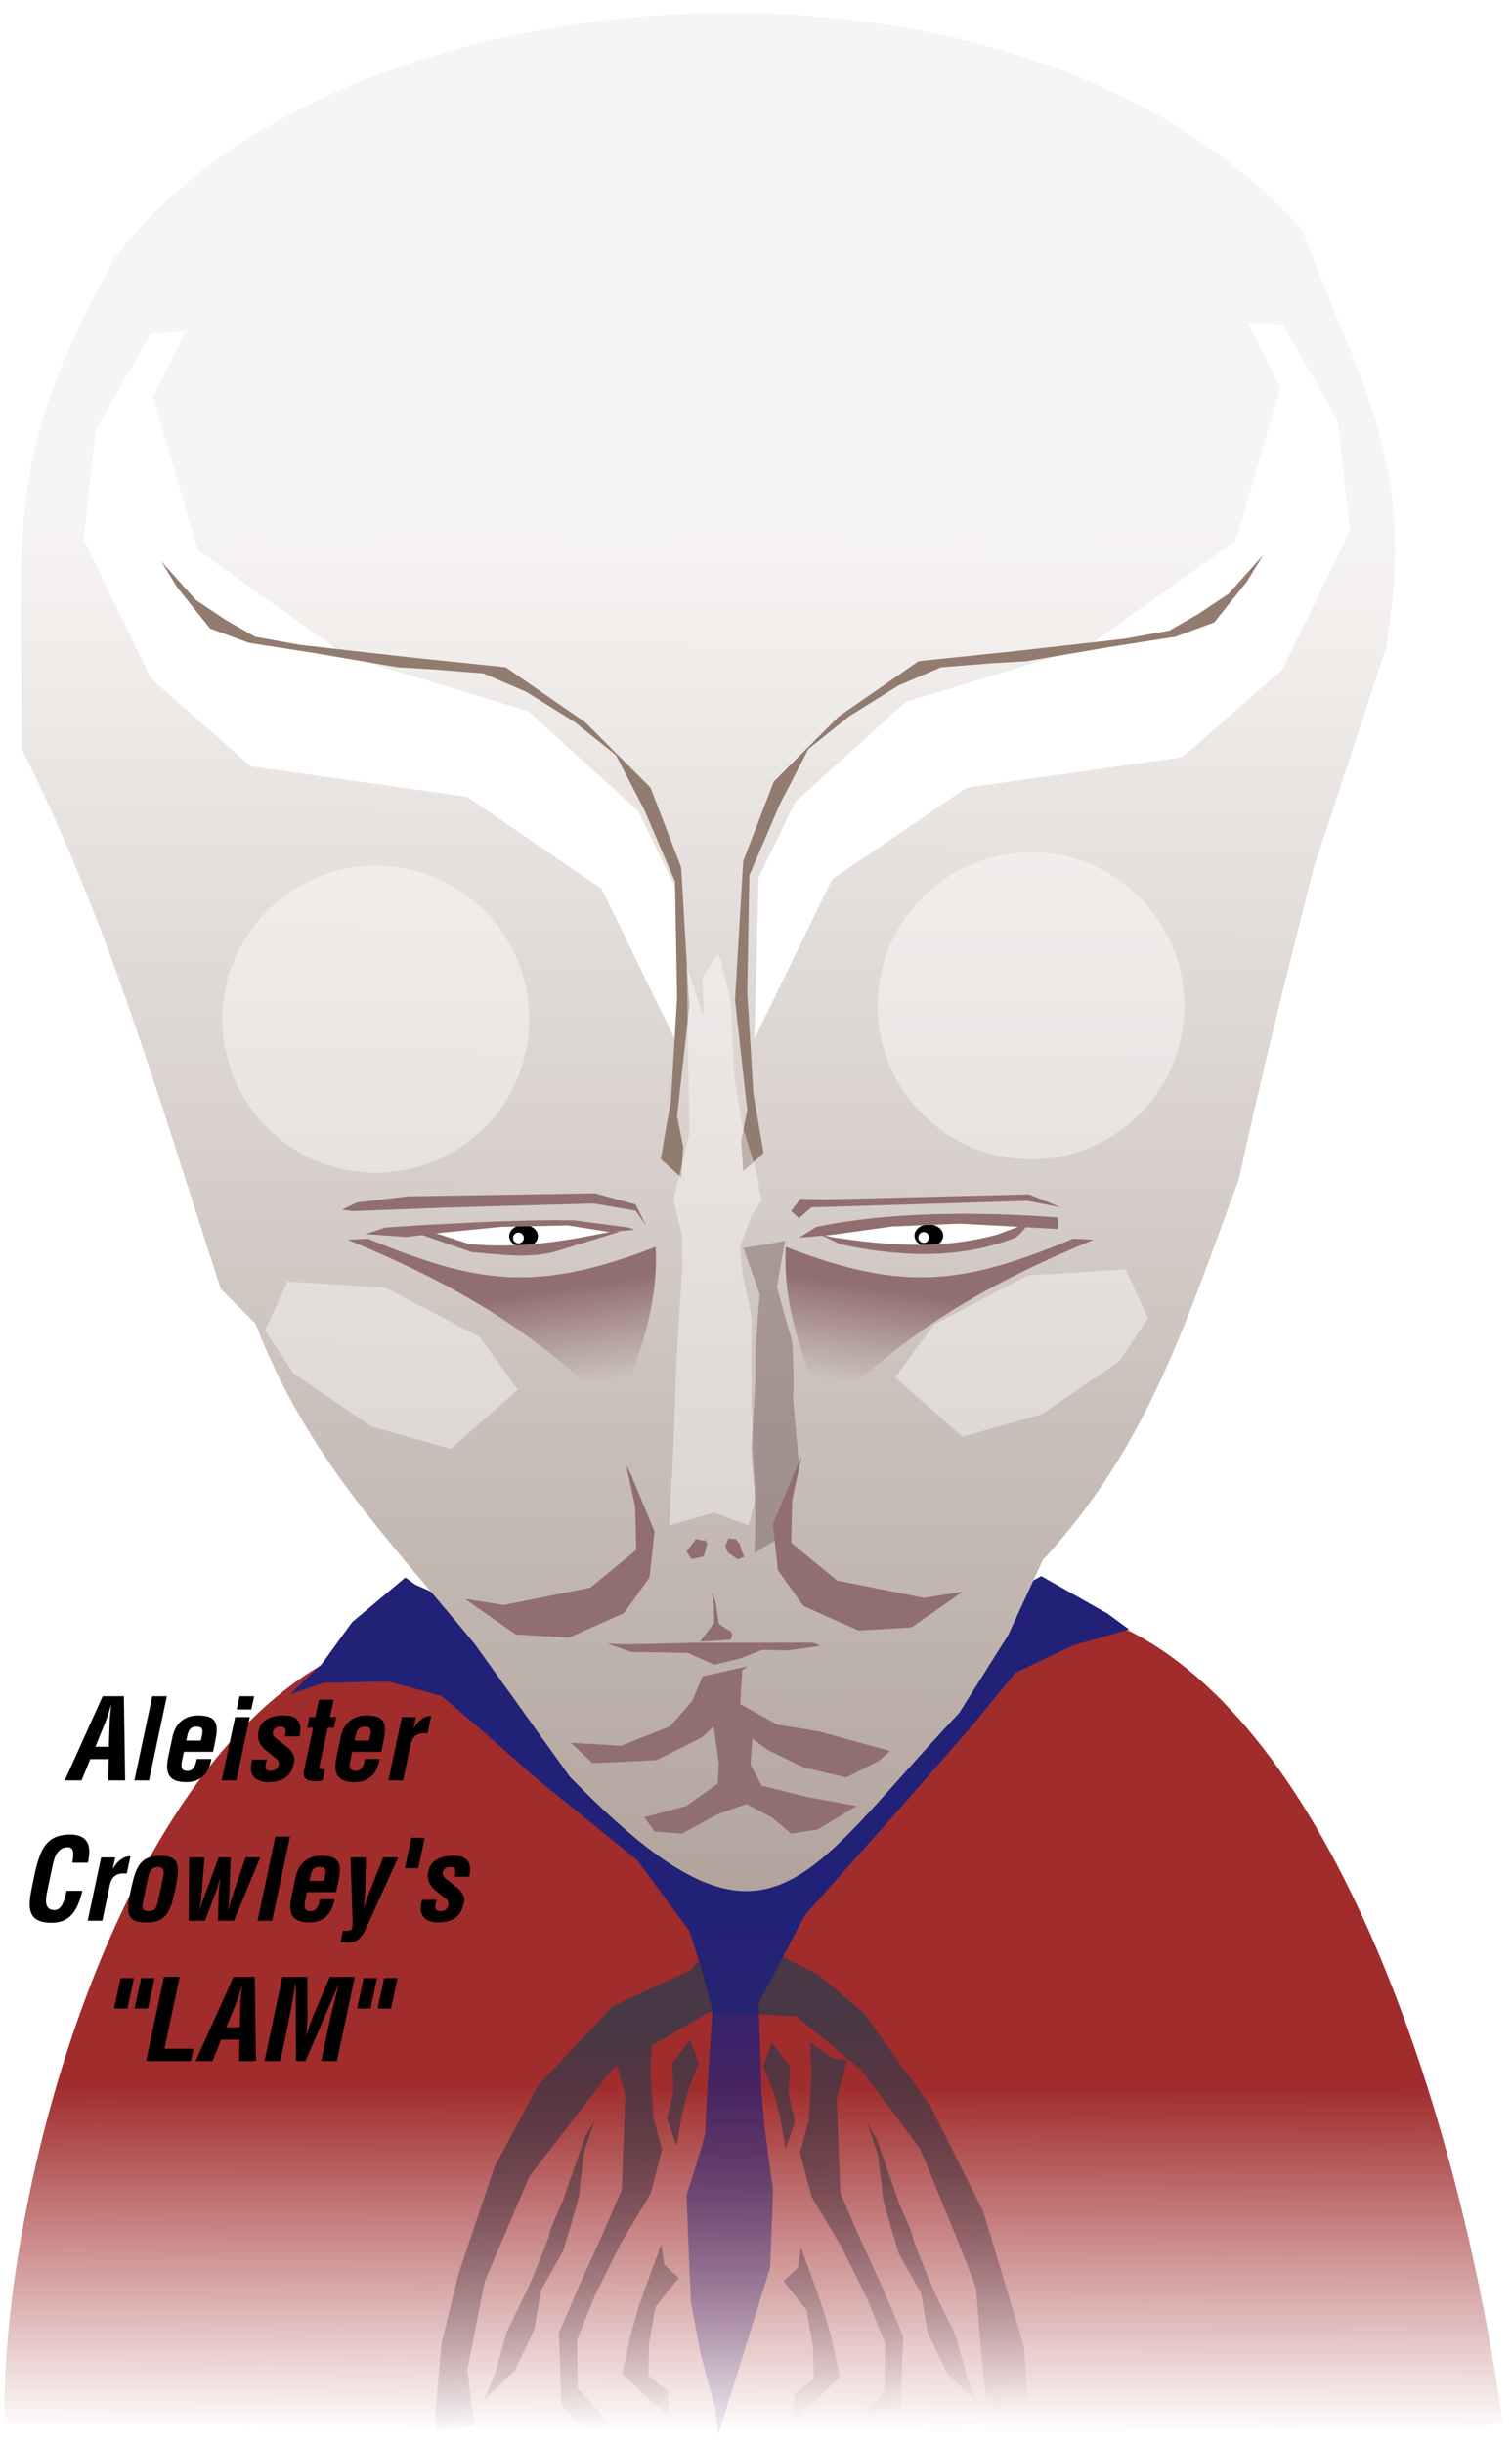
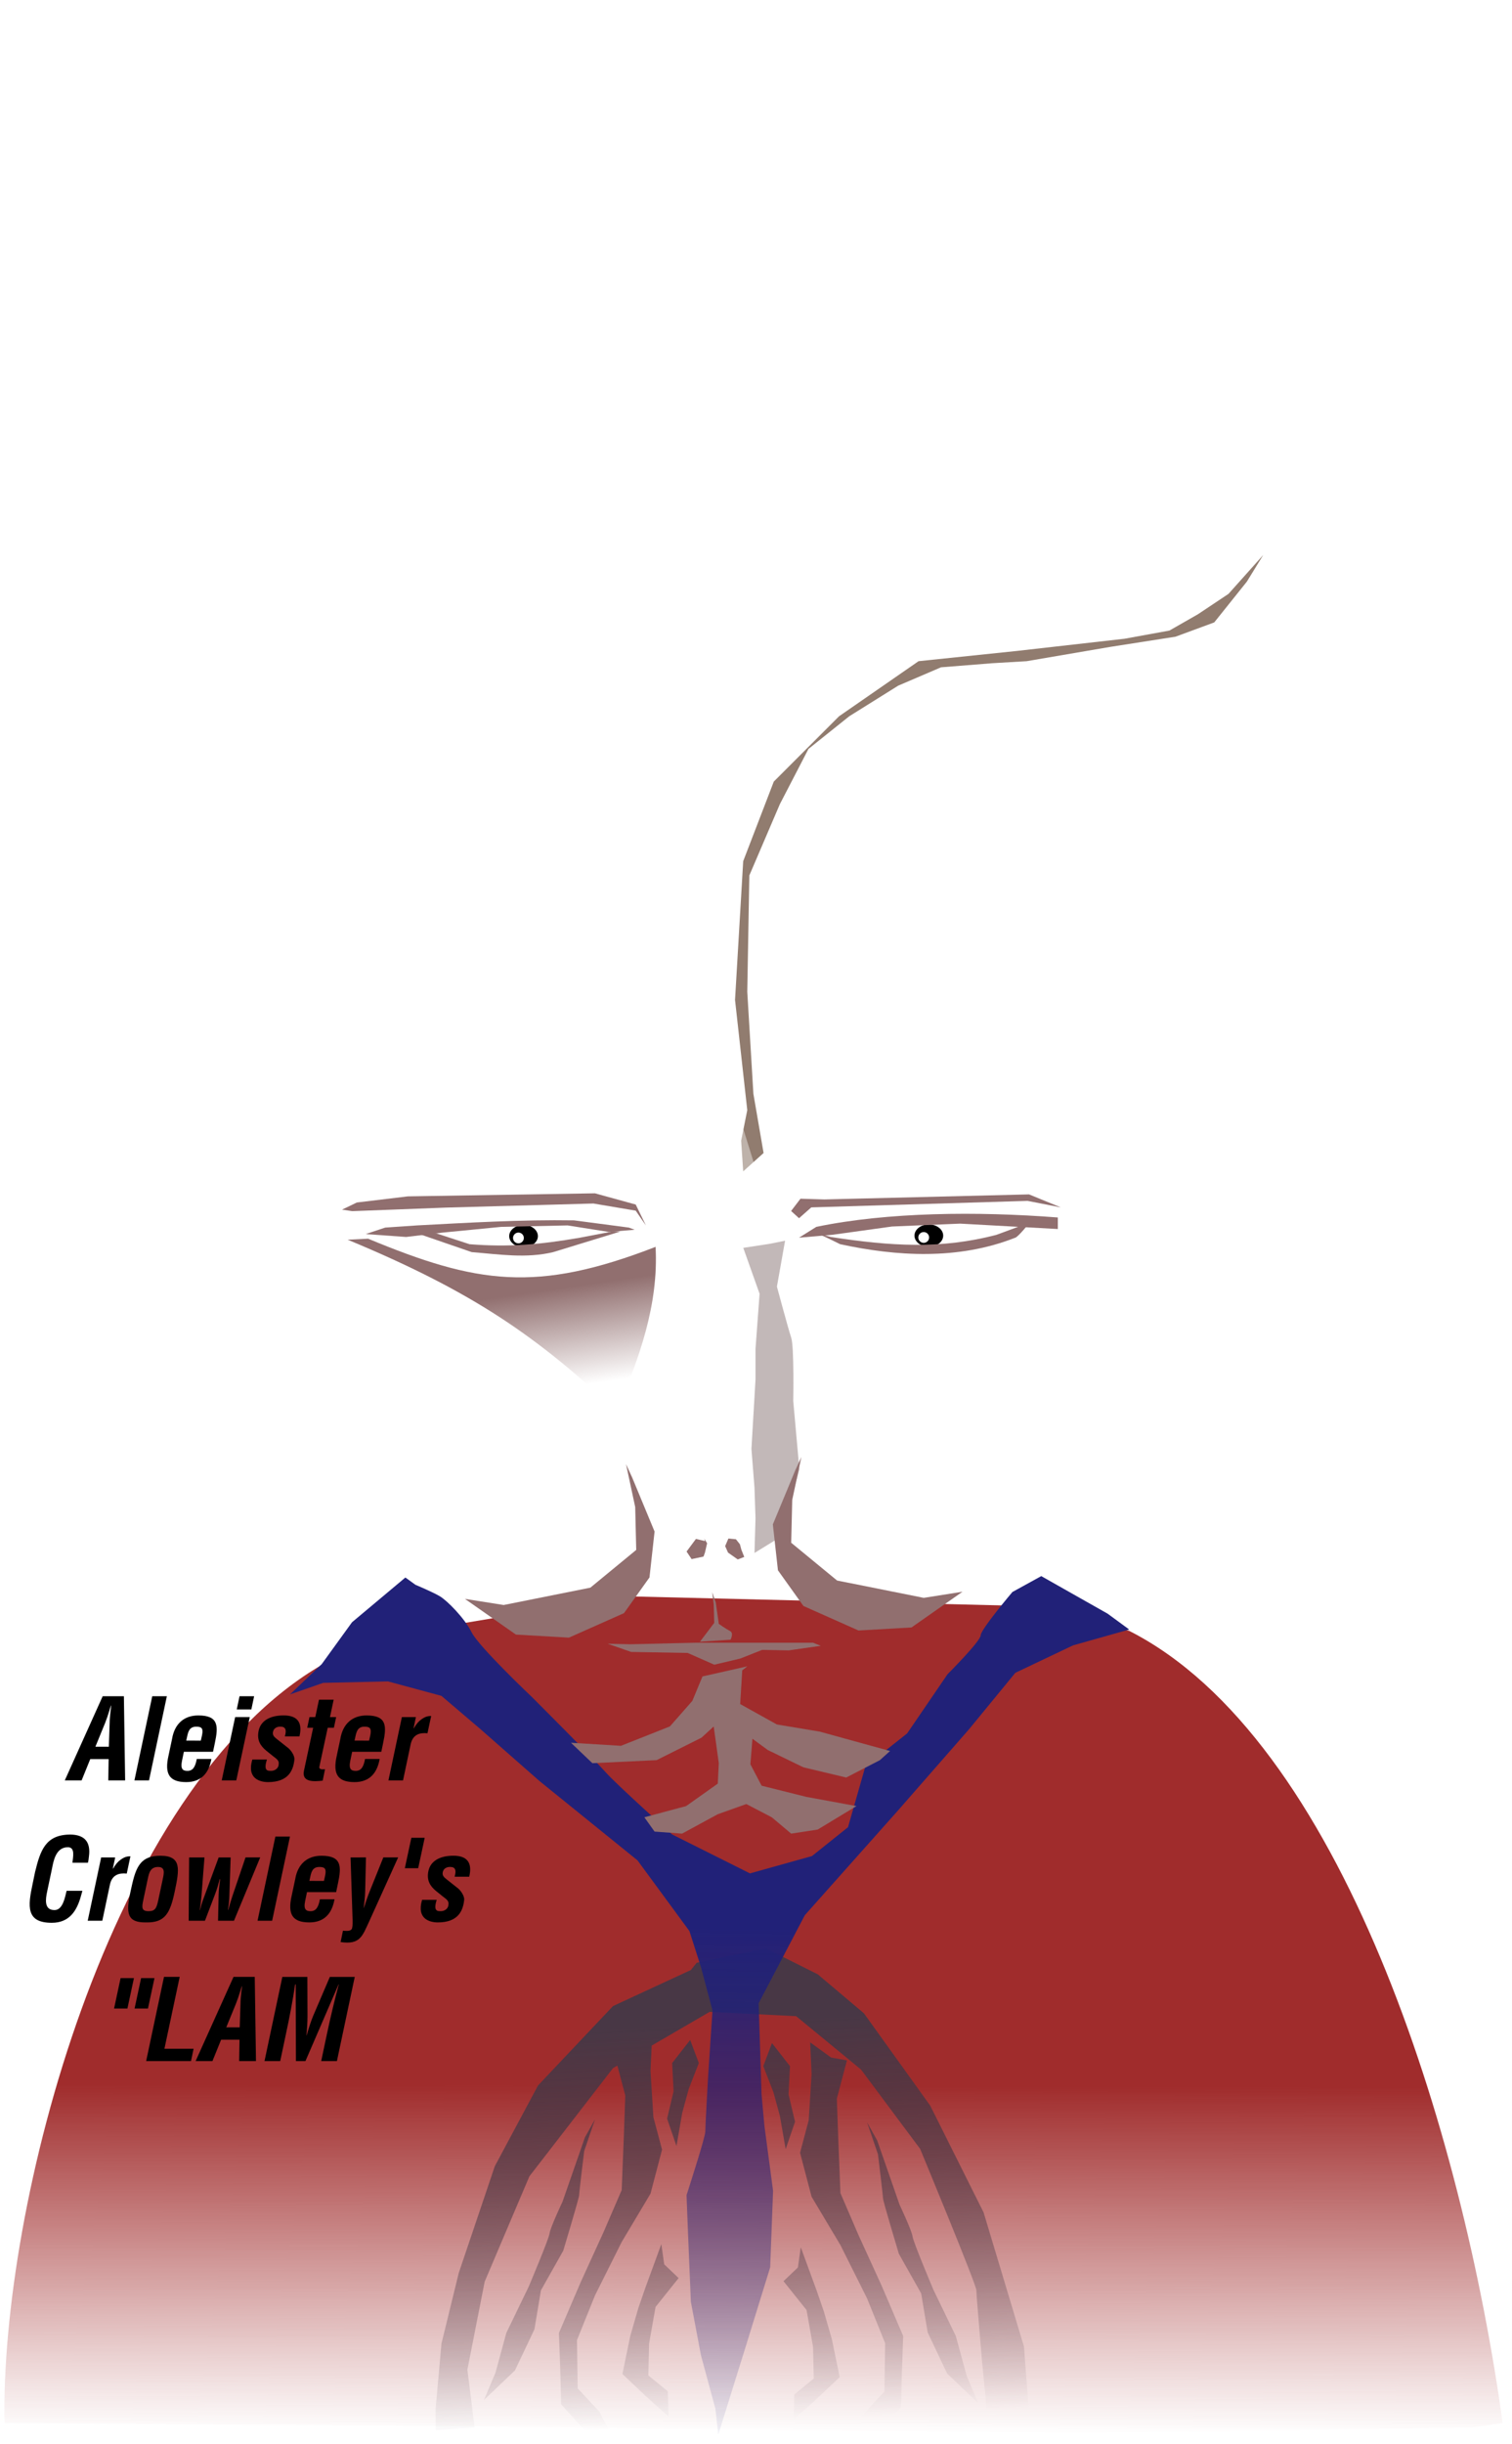
<svg xmlns="http://www.w3.org/2000/svg" xmlns:ns1="http://www.inkscape.org/namespaces/inkscape" xmlns:ns2="http://sodipodi.sourceforge.net/DTD/sodipodi-0.dtd" xmlns:xlink="http://www.w3.org/1999/xlink" width="65mm" height="105mm" viewBox="0 0 65 105" version="1.1" id="svg5" xml:space="preserve" ns1:version="1.2.2 (732a01da63, 2022-12-09)" ns2:docname="crowley_lam.svg">
  <ns2:namedview id="namedview7" pagecolor="#505050" bordercolor="#eeeeee" borderopacity="1" ns1:showpageshadow="0" ns1:pageopacity="0" ns1:pagecheckerboard="0" ns1:deskcolor="#505050" ns1:document-units="mm" showgrid="false" ns1:zoom="2.1341966" ns1:cx="161.18478" ns1:cy="266.61086" ns1:window-width="1920" ns1:window-height="1027" ns1:window-x="-8" ns1:window-y="-8" ns1:window-maximized="1" ns1:current-layer="layer1" />
  <defs id="defs2">
    <linearGradient ns1:collect="always" id="linearGradient611">
      <stop style="stop-color:#212178;stop-opacity:1;" offset="0" id="stop607" />
      <stop style="stop-color:#212178;stop-opacity:0;" offset="1" id="stop609" />
    </linearGradient>
    <linearGradient ns1:collect="always" id="linearGradient603">
      <stop style="stop-color:#483745;stop-opacity:1;" offset="0" id="stop599" />
      <stop style="stop-color:#483745;stop-opacity:0;" offset="1" id="stop601" />
    </linearGradient>
    <linearGradient ns1:collect="always" id="linearGradient4679">
      <stop style="stop-color:#a02c2c;stop-opacity:0;" offset="0" id="stop4675" />
      <stop style="stop-color:#a02c2c;stop-opacity:1;" offset="1" id="stop4677" />
    </linearGradient>
    <linearGradient ns1:collect="always" id="linearGradient1039">
      <stop style="stop-color:#b2a49d;stop-opacity:1;" offset="0" id="stop1035" />
      <stop style="stop-color:#f7f5f4;stop-opacity:1;" offset="1" id="stop1037" />
    </linearGradient>
    <linearGradient ns1:collect="always" id="linearGradient804">
      <stop style="stop-color:#916f6f;stop-opacity:1;" offset="0" id="stop800" />
      <stop style="stop-color:#916f6f;stop-opacity:0;" offset="1" id="stop802" />
    </linearGradient>
    <linearGradient ns1:collect="always" xlink:href="#linearGradient804" id="linearGradient806" x1="28.7" y1="57.71" x2="29.32" y2="61.925" gradientUnits="userSpaceOnUse" gradientTransform="translate(-5.26,-2.279)" />
    <linearGradient ns1:collect="always" xlink:href="#linearGradient804" id="linearGradient1032" gradientUnits="userSpaceOnUse" x1="28.7" y1="57.71" x2="29.32" y2="61.925" gradientTransform="matrix(-1,0,0,1,67.223,-2.279)" />
    <linearGradient ns1:collect="always" xlink:href="#linearGradient1039" id="linearGradient1041" x1="36.696" y1="83.434" x2="36.944" y2="24.423" gradientUnits="userSpaceOnUse" gradientTransform="translate(-5.26,-2.279)" />
    <filter ns1:collect="always" style="color-interpolation-filters:sRGB" id="filter3084" x="-0.067" y="-0.056" width="1.135" height="1.112">
      <feGaussianBlur ns1:collect="always" stdDeviation="0.719" id="feGaussianBlur3086" />
    </filter>
    <filter ns1:collect="always" style="color-interpolation-filters:sRGB" id="filter3084-5" x="-0.067" y="-0.056" width="1.135" height="1.112">
      <feGaussianBlur ns1:collect="always" stdDeviation="0.719" id="feGaussianBlur3086-6" />
    </filter>
    <filter ns1:collect="always" style="color-interpolation-filters:sRGB" id="filter3118" x="-0.075" y="-0.133" width="1.149" height="1.267">
      <feGaussianBlur ns1:collect="always" stdDeviation="0.412" id="feGaussianBlur3120" />
    </filter>
    <filter ns1:collect="always" style="color-interpolation-filters:sRGB" id="filter3122" x="-0.08" y="-0.142" width="1.159" height="1.285">
      <feGaussianBlur ns1:collect="always" stdDeviation="0.44" id="feGaussianBlur3124" />
    </filter>
    <filter ns1:collect="always" style="color-interpolation-filters:sRGB" id="filter3180" x="-0.31" y="-0.31" width="1.62" height="1.62">
      <feGaussianBlur ns1:collect="always" stdDeviation="1.506" id="feGaussianBlur3182" />
    </filter>
    <filter ns1:collect="always" style="color-interpolation-filters:sRGB" id="filter3272" x="-0.093" y="-0.08" width="1.186" height="1.16">
      <feGaussianBlur ns1:collect="always" stdDeviation="0.881" id="feGaussianBlur3274" />
    </filter>
    <filter ns1:collect="always" style="color-interpolation-filters:sRGB" id="filter3272-4" x="-0.093" y="-0.08" width="1.186" height="1.16">
      <feGaussianBlur ns1:collect="always" stdDeviation="0.881" id="feGaussianBlur3274-0" />
    </filter>
    <filter ns1:collect="always" style="color-interpolation-filters:sRGB" id="filter3180-2" x="-0.31" y="-0.31" width="1.62" height="1.62">
      <feGaussianBlur ns1:collect="always" stdDeviation="1.506" id="feGaussianBlur3182-5" />
    </filter>
    <filter ns1:collect="always" style="color-interpolation-filters:sRGB" id="filter3393" x="-0.204" y="-0.033" width="1.408" height="1.066">
      <feGaussianBlur ns1:collect="always" stdDeviation="0.337" id="feGaussianBlur3395" />
    </filter>
    <filter ns1:collect="always" style="color-interpolation-filters:sRGB" id="filter3453" x="-0.934" y="-0.168" width="2.868" height="1.336">
      <feGaussianBlur ns1:collect="always" stdDeviation="0.938" id="feGaussianBlur3455" />
    </filter>
    <filter ns1:collect="always" style="color-interpolation-filters:sRGB" id="filter3459" x="-0.272" y="-0.411" width="1.544" height="1.823">
      <feGaussianBlur ns1:collect="always" stdDeviation="1.232" id="feGaussianBlur3461" />
    </filter>
    <filter ns1:collect="always" style="color-interpolation-filters:sRGB" id="filter3459-8" x="-0.272" y="-0.411" width="1.544" height="1.823">
      <feGaussianBlur ns1:collect="always" stdDeviation="1.232" id="feGaussianBlur3461-2" />
    </filter>
    <filter ns1:collect="always" style="color-interpolation-filters:sRGB" id="filter3663" x="-0.38" y="-0.246" width="1.76" height="1.492">
      <feGaussianBlur ns1:collect="always" stdDeviation="0.218" id="feGaussianBlur3665" />
    </filter>
    <filter ns1:collect="always" style="color-interpolation-filters:sRGB" id="filter3669" x="-0.291" y="-0.319" width="1.582" height="1.637">
      <feGaussianBlur ns1:collect="always" stdDeviation="0.989" id="feGaussianBlur3671" />
    </filter>
    <filter ns1:collect="always" style="color-interpolation-filters:sRGB" id="filter3669-7" x="-0.291" y="-0.319" width="1.582" height="1.637">
      <feGaussianBlur ns1:collect="always" stdDeviation="0.989" id="feGaussianBlur3671-3" />
    </filter>
    <filter ns1:collect="always" style="color-interpolation-filters:sRGB" id="filter3784" x="-0.168" y="-0.32" width="1.335" height="1.64">
      <feGaussianBlur ns1:collect="always" stdDeviation="0.959" id="feGaussianBlur3786" />
    </filter>
    <linearGradient ns1:collect="always" xlink:href="#linearGradient4679" id="linearGradient4681" x1="29.41" y1="106.787" x2="29.444" y2="91.864" gradientUnits="userSpaceOnUse" gradientTransform="translate(-5.26,-2.279)" />
    <filter ns1:collect="always" style="color-interpolation-filters:sRGB" id="filter4709" x="-0.023" y="-0.027" width="1.045" height="1.054">
      <feGaussianBlur ns1:collect="always" stdDeviation="0.241" id="feGaussianBlur4711" />
    </filter>
    <filter ns1:collect="always" style="color-interpolation-filters:sRGB" id="filter4782" x="-0.02" y="-0.019" width="1.039" height="1.038">
      <feGaussianBlur ns1:collect="always" stdDeviation="0.294" id="feGaussianBlur4784" />
    </filter>
    <linearGradient ns1:collect="always" xlink:href="#linearGradient603" id="linearGradient605" x1="27.394" y1="87.093" x2="28.315" y2="104.274" gradientUnits="userSpaceOnUse" />
    <linearGradient ns1:collect="always" xlink:href="#linearGradient611" id="linearGradient613" x1="31.602" y1="82.841" x2="31.383" y2="105.94" gradientUnits="userSpaceOnUse" />
  </defs>
  <g ns1:label="Layer 1" ns1:groupmode="layer" id="layer1">
    <path style="fill:url(#linearGradient4681);fill-opacity:1;stroke-width:0.321;stroke-miterlimit:3.6" d="M 13.894,71.485 C 4.642,76.795 0.006,94.838 0.195,104.09 l 18.286,0.124 27.894,0.31 16.922,-0.248 1.302,-0.186 C 62.854,91.485 57.659,74.687 48.545,70.059 l -3.843,-1.054 -17.852,-0.434 -9.298,1.55 z" id="path4570" ns2:nodetypes="ccccccccccc" />
    <path id="path4683" style="fill:url(#linearGradient605);stroke-width:0.321;stroke-miterlimit:3.6;filter:url(#filter4709);fill-opacity:1" d="M 32.924 83.696 L 29.949 84.316 L 29.701 84.626 L 26.353 86.176 L 23.13 89.585 L 21.271 93.056 L 19.721 97.643 L 18.977 100.681 L 18.729 103.47 L 18.729 104.4 L 20.403 104.276 L 20.093 101.796 L 20.836 98.015 L 22.758 93.49 L 26.353 88.841 L 26.54 88.732 L 26.881 90.019 L 26.819 91.755 L 26.726 94.079 L 25.95 95.877 L 24.959 98.046 L 24.029 100.216 L 24.091 101.982 L 24.122 103.284 L 25.114 104.369 L 26.477 104.988 L 25.764 103.594 L 24.835 102.602 L 24.804 100.526 L 25.579 98.604 L 26.726 96.31 L 27.965 94.234 L 28.461 92.343 L 28.089 90.948 L 27.965 88.965 L 28.015 87.874 L 30.507 86.424 L 34.226 86.61 L 37.015 88.903 L 39.557 92.312 C 39.557 92.312 41.974 98.139 41.974 98.387 C 41.974 98.635 42.222 101.486 42.222 101.486 L 42.408 103.408 L 42.656 104.338 L 44.268 104.09 L 44.02 100.805 L 42.284 95.04 L 39.99 90.453 L 37.139 86.486 L 35.155 84.812 L 32.924 83.696 z M 29.67 87.632 L 28.895 88.624 L 28.957 89.833 L 28.678 91.01 L 29.081 92.188 L 29.329 90.763 L 29.607 89.74 L 30.042 88.624 L 29.67 87.632 z M 34.828 87.735 L 34.89 89.098 L 34.766 91.082 L 34.394 92.477 L 34.89 94.367 L 36.13 96.444 L 37.277 98.738 L 38.052 100.659 L 38.021 102.736 L 37.091 103.728 L 36.378 105.122 L 37.742 104.502 L 38.734 103.417 L 38.765 102.116 L 38.827 100.349 L 37.897 98.18 L 36.905 96.01 L 36.13 94.212 L 36.037 91.888 L 35.975 90.153 L 36.409 88.51 L 35.727 88.386 L 34.828 87.735 z M 33.186 87.766 L 32.814 88.758 L 33.248 89.874 L 33.527 90.896 L 33.775 92.322 L 34.178 91.144 L 33.899 89.967 L 33.961 88.758 L 33.186 87.766 z M 25.579 91.041 L 25.145 91.817 L 24.184 94.575 C 24.184 94.575 23.657 95.691 23.626 95.939 C 23.595 96.187 22.727 98.232 22.727 98.232 L 21.767 100.216 L 21.302 101.92 L 20.805 103.098 L 22.138 101.827 L 22.975 100.061 L 23.254 98.387 L 24.215 96.682 C 24.215 96.682 24.897 94.42 24.897 94.296 C 24.897 94.172 25.114 92.405 25.114 92.405 L 25.579 91.041 z M 37.277 91.175 L 37.742 92.539 C 37.742 92.539 37.959 94.305 37.959 94.429 C 37.959 94.553 38.641 96.816 38.641 96.816 L 39.601 98.521 L 39.88 100.194 L 40.717 101.961 L 42.05 103.231 L 41.554 102.054 L 41.089 100.349 L 40.128 98.366 C 40.128 98.366 39.261 96.32 39.23 96.072 C 39.199 95.824 38.672 94.708 38.672 94.708 L 37.711 91.95 L 37.277 91.175 z M 28.43 96.403 L 27.748 98.263 L 27.438 99.162 L 27.097 100.34 L 26.757 101.982 L 27.81 102.974 L 28.74 103.811 L 28.709 102.726 L 27.872 102.044 L 27.903 100.681 L 28.182 99.1 L 29.174 97.86 L 28.554 97.271 L 28.43 96.403 z M 34.425 96.537 L 34.301 97.405 L 33.682 97.994 L 34.673 99.233 L 34.952 100.814 L 34.983 102.178 L 34.147 102.86 L 34.116 103.945 L 35.045 103.107 L 36.099 102.116 L 35.758 100.473 L 35.417 99.295 L 35.107 98.397 L 34.425 96.537 z " />
    <path style="fill:url(#linearGradient613);stroke-width:0.321;stroke-miterlimit:3.6;filter:url(#filter4782);fill-opacity:1" d="m 17.427,67.766 -2.294,1.922 -1.302,1.798 -1.364,1.302 1.426,-0.496 2.789,-0.062 2.294,0.62 1.674,1.426 2.541,2.232 4.215,3.409 2.232,3.037 0.496,1.55 0.496,1.86 -0.186,2.789 c 0,0 -0.124,2.17 -0.124,2.417 0,0.248 -0.806,2.727 -0.806,2.727 l 0.062,1.612 0.124,2.975 0.434,2.294 0.62,2.293 0.124,1.116 1.178,-3.781 1.054,-3.409 0.124,-3.285 -0.372,-2.789 -0.124,-1.364 -0.124,-3.905 1.984,-3.781 4.029,-4.525 3.037,-3.471 1.984,-2.417 2.479,-1.178 2.417,-0.682 -0.93,-0.682 -2.851,-1.612 -1.24,0.682 c 0,0 -1.364,1.612 -1.364,1.86 0,0.248 -1.426,1.674 -1.426,1.674 l -1.736,2.541 -1.798,1.426 -0.744,2.603 -1.55,1.24 -2.665,0.744 -3.347,-1.674 c 0,0 -2.417,-2.17 -2.851,-2.665 -0.434,-0.496 -3.161,-3.223 -3.161,-3.223 0,0 -2.294,-2.17 -2.603,-2.789 -0.31,-0.62 -1.054,-1.364 -1.364,-1.55 -0.31,-0.186 -1.054,-0.496 -1.054,-0.496 z" id="path4514" ns2:nodetypes="ccccccccccccccscccccccccccccccccccccscccccccscsscc" />
-     <path style="fill:url(#linearGradient1041);fill-opacity:1;stroke-width:0.321;stroke-miterlimit:3.6" d="m 56.479,37.268 3.099,-9.422 C 60.876,20.011 58.772,17.224 55.983,9.87 43.732,-3.841 14.358,-1.566 4.906,11.11 0.147,19.713 0.939,22.574 0.939,32.185 c 3.735,7.389 5.984,15.344 8.554,23.183 l 1.488,1.488 c 2.187,5.698 5.656,9.188 9.422,13.761 l 4.091,5.703 c 8.602,8.837 9.946,4.429 16.736,-2.727 l 2.108,-3.347 1.488,-3.223 c 4.533,-4.922 6.117,-10.13 8.43,-16.364 0.976,-4.488 2.085,-8.941 3.223,-13.389 z" id="path516" ns2:nodetypes="cccccccccccccc" />
    <path style="fill:#ffffff;stroke-width:0.321;stroke-miterlimit:3.6" d="m 26.384,52.811 -1.736,-0.217 -2.417,-0.031 -3.146,0.186 -0.558,0.186 0.325,0.325 2.929,0.527 2.355,-0.232 1.488,-0.387 z" id="path3590" />
    <g id="g706" transform="translate(-5.26,-2.279)">
      <ellipse style="fill:#000000;stroke-width:0.305;stroke-miterlimit:3.6" id="path460" cx="27.767" cy="55.38" rx="0.617" ry="0.48" />
      <circle style="fill:#ffffff;stroke-width:0.321;stroke-miterlimit:3.6" id="path406" cx="27.547" cy="55.459" r="0.232" />
    </g>
    <path style="fill:#ffffff;stroke-width:0.321;stroke-miterlimit:3.6" d="m 43.47,52.499 -3.397,-0.099 -3.419,0.296 -1.468,0.318 0.526,0.153 4.35,0.537 3.331,-0.592 0.931,-0.8 z" id="path3592" />
    <g id="g706-1" transform="translate(12.163,-2.301)">
      <ellipse style="fill:#000000;stroke-width:0.305;stroke-miterlimit:3.6" id="path460-1" cx="27.767" cy="55.38" rx="0.617" ry="0.48" />
      <circle style="fill:#ffffff;stroke-width:0.321;stroke-miterlimit:3.6" id="path406-2" cx="27.547" cy="55.459" r="0.232" />
    </g>
    <path style="fill:#916f6f;stroke-width:0.321;stroke-miterlimit:3.6" d="m 15.144,52.028 4.032,-0.153 6.334,-0.175 1.819,0.307 0.438,0.636 -0.438,-0.899 -1.753,-0.482 -8.043,0.131 -2.192,0.263 -0.636,0.307 z" id="path626" />
    <path style="fill:#916f6f;stroke-width:0.321;stroke-miterlimit:3.6" d="m 34.35,52.331 0.527,-0.465 9.298,-0.279 1.426,0.279 -1.364,-0.558 -8.802,0.217 -1.023,-0.031 -0.403,0.527 z" id="path682" />
    <path style="fill:#916f6f;stroke-width:0.321;stroke-miterlimit:3.6" d="m 27.035,52.734 -2.355,-0.31 c -2.256,-0.035 -4.505,0.098 -6.757,0.217 l -1.364,0.093 -0.837,0.279 1.736,0.124 1.55,-0.186 2.541,-0.248 2.851,-0.062 1.767,0.279 1.116,-0.093 z" id="path684" ns2:nodetypes="cccccccccccc" />
    <path style="fill:#916f6f;stroke-width:0.321;stroke-miterlimit:3.6" d="m 45.476,52.3 c -3.467,-0.269 -7.338,-0.232 -10.383,0.403 l -0.744,0.465 1.426,-0.124 2.572,-0.356 2.929,-0.124 4.2,0.232 z" id="path686" ns2:nodetypes="cccccccc" />
    <path style="fill:#916f6f;stroke-width:0.321;stroke-miterlimit:3.6" d="m 17.939,52.982 2.34,0.806 c 1.194,0.096 2.339,0.279 3.502,0 l 2.882,-0.883 -0.279,-0.015 -1.457,0.279 c -1.735,0.301 -3.069,0.411 -4.742,0.279 l -1.426,-0.465 -0.279,-0.062 z" id="path688" ns2:nodetypes="cccccccccc" />
    <path style="fill:#916f6f;stroke-width:0.321;stroke-miterlimit:3.6" d="m 35.713,53.137 c 2.585,0.397 4.742,0.534 7.128,-0.093 l 1.426,-0.527 c 0,0 -0.496,0.62 -0.62,0.651 -2.471,0.975 -5.136,0.798 -7.531,0.279 -0.124,-0.062 -0.496,-0.248 -0.775,-0.372 -0.279,-0.124 0.372,0.062 0.372,0.062 z" id="path690" ns2:nodetypes="cccccscc" />
    <path style="fill:url(#linearGradient806);fill-opacity:1;stroke-width:0.321;stroke-miterlimit:3.6;filter:url(#filter3118)" d="m 28.183,53.562 c -5.126,1.987 -7.684,1.588 -12.36,-0.351 l -0.877,0.044 c 5.467,2.266 8.148,4.181 11.571,7.364 0.968,-2.284 1.8,-4.57 1.666,-7.057 z" id="path700" ns2:nodetypes="ccccc" />
-     <path style="fill:url(#linearGradient1032);fill-opacity:1;stroke-width:0.321;stroke-miterlimit:3.6;filter:url(#filter3122)" d="m 33.78,53.562 c 5.126,1.987 7.684,1.588 12.36,-0.351 l 0.877,0.044 C 41.55,55.522 38.869,57.436 35.445,60.619 34.477,58.335 33.645,56.05 33.78,53.562 Z" id="path700-5" ns2:nodetypes="ccccc" />
    <path style="fill:#ffffff;stroke-width:0.321;stroke-miterlimit:3.6;filter:url(#filter3084)" d="m 55.052,16.656 -1.929,6.575 -6.399,4.558 -7.802,2.367 -4.734,4.295 -1.578,3.244 -0.175,6.925 3.331,-6.838 5.786,-3.945 9.292,-1.315 4.295,-3.769 2.893,-5.961 -0.526,-4.734 -2.367,-4.12 -1.49,-0.088 z" id="path3082" />
    <path style="fill:#ffffff;stroke-width:0.321;stroke-miterlimit:3.6;filter:url(#filter3084-5)" d="m 55.666,27.219 -1.929,6.575 -6.399,4.558 -7.802,2.367 -4.734,4.295 -1.578,3.244 -0.175,6.925 3.331,-6.838 5.786,-3.945 9.292,-1.315 4.295,-3.769 2.893,-5.961 -0.526,-4.734 -2.367,-4.12 -1.49,-0.088 z" id="path3082-2" transform="matrix(-1,0,0,1,62.24,-10.169)" />
    <circle style="opacity:0.642;fill:#ffffff;stroke-width:0.321;stroke-miterlimit:3.6;filter:url(#filter3180)" id="path3178" cx="22.661" cy="44.839" r="5.83" transform="matrix(1.131,0,0,1.131,-9.474,-6.926)" />
-     <circle style="opacity:0.642;fill:#ffffff;stroke-width:0.321;stroke-miterlimit:3.6;filter:url(#filter3180-2)" id="path3178-9" cx="22.661" cy="44.839" r="5.83" transform="matrix(1.131,0,0,1.131,18.694,-7.507)" />
-     <path style="mix-blend-mode:normal;fill:#917c6f;stroke-width:0.321;stroke-miterlimit:3.6;filter:url(#filter3272)" d="m 28.406,49.792 0.438,-2.542 0.263,-4.383 -0.088,-4.997 -1.315,-3.068 -1.227,-2.367 -1.753,-1.403 -2.104,-1.315 -1.841,-0.789 -2.192,-0.175 -1.49,-0.088 L 13.503,28.052 10.698,27.614 9.032,27 l -1.403,-1.753 -0.701,-1.14 1.49,1.666 1.315,0.877 1.227,0.701 1.929,0.351 4.646,0.526 4.208,0.438 3.419,2.367 2.805,2.805 1.315,3.419 0.351,5.961 -0.526,4.734 0.263,1.315 -0.088,1.315 z" id="path3216" />
    <path style="mix-blend-mode:normal;fill:#917c6f;stroke-width:0.321;stroke-miterlimit:3.6;filter:url(#filter3272-4)" d="m 63.599,54.351 0.438,-2.542 0.263,-4.383 -0.088,-4.997 -1.315,-3.068 -1.227,-2.367 -1.753,-1.403 -2.104,-1.315 -1.841,-0.789 -2.192,-0.175 -1.49,-0.088 -3.594,-0.614 -2.805,-0.438 -1.666,-0.614 -1.403,-1.753 -0.701,-1.14 1.49,1.666 1.315,0.877 1.227,0.701 1.929,0.351 4.646,0.526 4.208,0.438 3.419,2.367 2.805,2.805 1.315,3.419 0.351,5.961 -0.526,4.734 0.263,1.315 -0.088,1.315 z" id="path3216-3" transform="matrix(-1,0,0,1,96.425,-4.821)" />
    <path style="opacity:0.642;mix-blend-mode:normal;fill:#ffffff;stroke-width:0.321;stroke-miterlimit:3.6;filter:url(#filter3393)" d="m 29.515,41.483 0.124,7.19 -0.682,2.851 0.372,1.612 v 1.302 l -0.248,4.029 -0.124,3.533 -0.186,3.533 1.915,-0.557 1.494,0.557 0.31,-1.178 -0.186,-4.029 v -3.657 c 0,-0.248 -0.372,-1.86 -0.372,-1.86 l -0.124,-1.24 0.496,-1.364 0.434,-0.62 -0.248,-1.364 -0.558,-1.798 -0.372,-2.232 c 0,0 -0.124,-2.541 -0.124,-2.851 0,-0.31 -0.31,-1.55 -0.31,-1.55 l -0.248,-0.868 -0.682,1.054 0.062,1.736 z" id="path3391" ns2:nodetypes="ccccccccccccscccccccsccccc" />
    <path style="opacity:0.642;fill:#6c5353;stroke-width:0.321;stroke-miterlimit:3.6;filter:url(#filter3453)" d="m 33.093,53.43 -1.14,0.175 0.701,1.972 -0.175,2.367 v 1.315 l -0.175,2.981 0.131,1.666 0.044,1.315 -0.044,1.49 1.14,-0.701 0.789,-2.893 -0.263,-2.937 c 0,0 0.044,-2.323 -0.088,-2.718 -0.131,-0.394 -0.614,-2.192 -0.614,-2.192 l 0.351,-1.972 z" id="path3397" />
    <path style="fill:#916f6f;stroke-width:0.321;stroke-miterlimit:3.6" d="m 30.305,66.201 -0.387,-0.093 -0.403,0.542 0.217,0.325 0.511,-0.108 0.062,-0.17 0.093,-0.403 -0.124,-0.201 z" id="path692" />
    <path style="fill:#916f6f;stroke-width:0.321;stroke-miterlimit:3.6" d="m 31.638,66.123 -0.325,-0.031 -0.139,0.325 0.124,0.279 0.418,0.294 0.279,-0.108 -0.124,-0.31 -0.062,-0.232 z" id="path694" />
    <path style="fill:#916f6f;stroke-width:0.321;stroke-miterlimit:3.6;filter:url(#filter3663)" d="m 30.682,68.925 0.022,0.789 -0.614,0.811 1.315,-0.088 c 0,0 0.153,-0.285 -0.022,-0.373 -0.175,-0.088 -0.482,-0.307 -0.482,-0.307 l -0.131,-0.92 -0.153,-0.438 z" id="path696" />
    <path style="fill:#916f6f;stroke-width:0.321;stroke-miterlimit:3.6" d="m 34.955,70.568 h -5.062 l -2.783,0.066 -0.986,-0.022 1.008,0.351 2.433,0.044 1.14,0.504 1.118,-0.263 0.942,-0.373 1.14,0.022 1.381,-0.197 z" id="path698" />
    <path style="opacity:0.642;mix-blend-mode:normal;fill:#ffffff;stroke-width:0.321;stroke-miterlimit:3.6;filter:url(#filter3459)" d="m 48.39,54.526 -4.208,0.263 -4.032,2.104 -1.666,2.279 2.893,2.542 3.419,-0.964 3.331,-2.279 1.227,-1.841 z" id="path3457" />
    <path style="opacity:0.642;mix-blend-mode:normal;fill:#ffffff;stroke-width:0.321;stroke-miterlimit:3.6;filter:url(#filter3459-8)" d="m 61.013,61.539 -4.208,0.263 -4.032,2.104 -1.666,2.279 2.893,2.542 3.419,-0.964 3.331,-2.279 1.227,-1.841 z" id="path3457-7" transform="matrix(-1,0,0,1,73.373,-6.487)" />
    <path style="fill:#916f6f;stroke-width:0.321;stroke-miterlimit:3.6;filter:url(#filter3669)" d="m 27.307,64.739 0.044,1.841 -1.972,1.622 -3.726,0.745 -1.666,-0.263 2.192,1.534 2.279,0.131 2.367,-1.052 1.096,-1.534 0.219,-1.972 -0.964,-2.323 -0.263,-0.57 z" id="path3667" />
    <path style="fill:#916f6f;stroke-width:0.321;stroke-miterlimit:3.6;filter:url(#filter3669-7)" d="m 44.05,70.042 0.044,1.841 -1.972,1.622 -3.726,0.745 -1.666,-0.263 2.192,1.534 2.279,0.131 2.367,-1.052 1.096,-1.534 0.219,-1.972 -0.964,-2.323 -0.263,-0.57 z" id="path3667-9" transform="matrix(-1,0,0,1,78.107,-5.61)" />
    <path style="fill:#916f6f;stroke-width:0.321;stroke-miterlimit:3.6;filter:url(#filter3784)" d="m 30.2,72.015 -0.438,1.052 -0.964,1.096 -2.104,0.833 -2.148,-0.131 0.92,0.877 2.761,-0.131 1.929,-0.964 0.526,-0.482 0.219,1.578 -0.044,0.877 -1.359,0.964 -1.797,0.482 0.438,0.614 1.183,0.088 1.534,-0.833 1.227,-0.438 1.096,0.57 0.833,0.701 1.14,-0.175 1.666,-1.008 -2.148,-0.394 -1.929,-0.482 -0.482,-0.92 0.088,-1.096 0.657,0.482 1.534,0.745 1.841,0.438 1.446,-0.745 0.438,-0.394 -3.024,-0.833 -1.841,-0.307 -1.578,-0.877 0.088,-1.446 0.219,-0.175 z" id="path3782" />
    <g aria-label="Aleister Crowley's &quot;LAM&quot;" id="text1276" style="font-style:oblique;font-weight:bold;font-stretch:condensed;font-size:3.528px;font-family:'Helvetica LT Std';-inkscape-font-specification:'Helvetica LT Std Bold Oblique Condensed';text-align:center;text-anchor:middle;stroke-width:0.321;stroke-miterlimit:3.6" transform="matrix(1.367,0,0,1.367,-7.417,-32.488)">
      <path d="M 7.992,79.715 8.264,79.045 H 8.842 L 8.831,79.715 H 9.361 L 9.322,77.069 H 8.655 l -1.192,2.646 z m 0.741,-1.81 c 0.049,-0.123 0.088,-0.243 0.127,-0.367 0.018,-0.06 0.035,-0.12 0.056,-0.176 h 0.007 c -0.007,0.056 -0.011,0.116 -0.021,0.176 -0.011,0.123 -0.028,0.243 -0.028,0.367 l -0.025,0.751 H 8.426 Z" id="path1332" />
      <path d="M 10.112,79.715 10.673,77.069 H 10.214 L 9.653,79.715 Z" id="path1334" />
      <path d="m 10.726,78.932 c -0.134,0.586 0.028,0.836 0.557,0.836 0.469,0 0.713,-0.282 0.79,-0.727 h -0.459 c -0.046,0.25 -0.123,0.374 -0.293,0.374 -0.138,0 -0.226,-0.049 -0.173,-0.31 l 0.06,-0.289 h 0.917 l 0.056,-0.268 c 0.116,-0.543 0.12,-0.875 -0.519,-0.875 -0.452,0 -0.748,0.268 -0.825,0.737 z m 0.557,-0.469 0.018,-0.081 c 0.039,-0.18 0.067,-0.356 0.296,-0.356 0.183,0 0.222,0.064 0.183,0.265 l -0.039,0.173 z" id="path1336" />
      <path d="m 12.857,79.715 0.423,-1.99 h -0.459 l -0.423,1.99 z m 0.473,-2.23 0.088,-0.416 h -0.459 l -0.088,0.416 z" id="path1338" />
      <path d="m 13.361,79.059 c -0.183,0.607 0.25,0.709 0.494,0.709 0.635,0 0.794,-0.36 0.829,-0.706 0.014,-0.134 -0.127,-0.325 -0.229,-0.392 l -0.321,-0.254 c -0.074,-0.06 -0.148,-0.113 -0.123,-0.229 0.025,-0.113 0.12,-0.162 0.229,-0.162 0.081,0 0.131,0.021 0.155,0.071 0.025,0.049 0.021,0.123 -0.011,0.236 h 0.459 c 0.102,-0.427 -0.053,-0.66 -0.497,-0.66 -0.441,0 -0.723,0.176 -0.787,0.483 -0.06,0.286 0.049,0.469 0.243,0.628 l 0.215,0.173 c 0.074,0.06 0.191,0.123 0.173,0.236 0.007,0.127 -0.106,0.222 -0.236,0.222 -0.106,0 -0.25,0.011 -0.134,-0.356 z" id="path1340" />
      <path d="m 15.647,79.362 c -0.056,0.007 -0.187,0.018 -0.18,-0.067 l 0.265,-1.235 h 0.194 l 0.071,-0.335 h -0.194 l 0.116,-0.547 h -0.462 l -0.116,0.547 h -0.183 l -0.071,0.335 h 0.187 l -0.289,1.348 c -0.078,0.37 0.31,0.346 0.589,0.314 z" id="path1342" />
      <path d="m 16.018,78.932 c -0.134,0.586 0.028,0.836 0.557,0.836 0.469,0 0.713,-0.282 0.79,-0.727 h -0.459 c -0.046,0.25 -0.123,0.374 -0.293,0.374 -0.138,0 -0.226,-0.049 -0.173,-0.31 l 0.06,-0.289 h 0.917 l 0.056,-0.268 c 0.116,-0.543 0.12,-0.875 -0.519,-0.875 -0.452,0 -0.748,0.268 -0.825,0.737 z m 0.557,-0.469 0.018,-0.081 c 0.039,-0.18 0.067,-0.356 0.296,-0.356 0.183,0 0.222,0.064 0.183,0.265 l -0.039,0.173 z" id="path1344" />
      <path d="m 18.505,77.725 h -0.441 l -0.423,1.99 h 0.459 l 0.243,-1.15 c 0.071,-0.293 0.279,-0.356 0.526,-0.332 l 0.116,-0.543 c -0.067,0.004 -0.155,-0.004 -0.307,0.106 -0.081,0.056 -0.155,0.138 -0.24,0.282 h -0.007 z" id="path1346" />
      <path d="m 7.521,83.183 c -0.046,0.169 -0.109,0.607 -0.381,0.607 -0.339,0 -0.279,-0.356 -0.233,-0.575 l 0.155,-0.734 c 0.042,-0.205 0.109,-0.667 0.497,-0.667 0.243,0 0.159,0.318 0.145,0.487 h 0.487 c 0.018,-0.067 0.025,-0.134 0.032,-0.201 0.06,-0.452 -0.138,-0.677 -0.579,-0.684 -0.79,0 -0.949,0.501 -1.115,1.175 l -0.078,0.377 c -0.152,0.706 -0.208,1.221 0.603,1.221 0.55,0 0.79,-0.37 0.921,-0.854 0.014,-0.049 0.028,-0.102 0.042,-0.152 z" id="path1348" />
      <path d="M 9.048,82.135 H 8.607 L 8.184,84.125 H 8.643 L 8.886,82.974 c 0.071,-0.293 0.279,-0.356 0.526,-0.332 l 0.116,-0.543 c -0.067,0.004 -0.155,-0.004 -0.307,0.106 -0.081,0.056 -0.155,0.138 -0.24,0.282 h -0.007 z" id="path1350" />
      <path d="m 10.072,82.812 c 0.039,-0.187 0.081,-0.377 0.325,-0.377 0.229,0 0.187,0.191 0.148,0.377 l -0.141,0.663 c -0.053,0.243 -0.092,0.349 -0.303,0.349 -0.222,0 -0.222,-0.106 -0.169,-0.349 z m -0.046,1.365 c 0.589,0.011 0.751,-0.286 0.896,-0.977 0.141,-0.681 0.229,-1.118 -0.452,-1.118 -0.691,0 -0.79,0.437 -0.938,1.118 -0.152,0.691 -0.113,0.988 0.494,0.977 z" id="path1352" />
      <path d="m 12.679,82.135 h -0.377 l -0.452,1.228 c -0.056,0.141 -0.099,0.282 -0.138,0.427 h -0.007 c 0.021,-0.088 0.053,-0.381 0.056,-0.441 l 0.095,-1.214 h -0.483 l -0.014,1.99 h 0.512 l 0.317,-0.833 c 0.06,-0.155 0.106,-0.314 0.148,-0.473 h 0.014 c -0.025,0.169 -0.046,0.335 -0.049,0.501 l -0.018,0.804 h 0.501 l 0.825,-1.99 h -0.462 l -0.409,1.206 c -0.021,0.06 -0.113,0.353 -0.131,0.441 h -0.011 c 0.021,-0.145 0.039,-0.286 0.042,-0.427 z" id="path1354" />
      <path d="m 13.984,84.125 0.561,-2.646 h -0.459 l -0.561,2.646 z" id="path1356" />
      <path d="m 14.598,83.341 c -0.134,0.586 0.028,0.836 0.557,0.836 0.469,0 0.713,-0.282 0.79,-0.727 h -0.459 c -0.046,0.25 -0.123,0.374 -0.293,0.374 -0.138,0 -0.226,-0.049 -0.173,-0.31 l 0.06,-0.289 h 0.917 l 0.056,-0.268 c 0.116,-0.543 0.12,-0.875 -0.519,-0.875 -0.452,0 -0.748,0.268 -0.825,0.737 z m 0.557,-0.469 0.018,-0.081 c 0.039,-0.18 0.067,-0.356 0.296,-0.356 0.183,0 0.222,0.064 0.183,0.265 l -0.039,0.173 z" id="path1358" />
      <path d="m 16.45,82.135 0.064,1.961 c 0,0.071 0.004,0.183 -0.014,0.254 -0.025,0.127 -0.215,0.088 -0.289,0.088 l -0.074,0.356 c 0.614,0.092 0.684,-0.19 0.896,-0.642 l 0.914,-2.018 h -0.466 l -0.43,1.069 c -0.067,0.169 -0.127,0.342 -0.18,0.515 h -0.007 c 0.021,-0.176 0.042,-0.353 0.046,-0.529 l 0.025,-1.055 z" id="path1360" />
      <path d="m 18.577,82.474 0.205,-0.956 h -0.42 l -0.205,0.956 z" id="path1362" />
      <path d="m 18.7,83.468 c -0.183,0.607 0.25,0.709 0.494,0.709 0.635,0 0.794,-0.36 0.829,-0.706 0.014,-0.134 -0.127,-0.325 -0.229,-0.392 l -0.321,-0.254 c -0.074,-0.06 -0.148,-0.113 -0.123,-0.229 0.025,-0.113 0.12,-0.162 0.229,-0.162 0.081,0 0.131,0.021 0.155,0.071 0.025,0.049 0.021,0.123 -0.011,0.236 h 0.459 c 0.102,-0.427 -0.053,-0.66 -0.497,-0.66 -0.441,0 -0.723,0.176 -0.787,0.483 -0.06,0.286 0.049,0.469 0.243,0.628 l 0.215,0.173 c 0.074,0.06 0.191,0.123 0.173,0.236 0.007,0.127 -0.106,0.222 -0.236,0.222 -0.106,0 -0.25,0.011 -0.134,-0.356 z" id="path1364" />
      <path d="m 10.079,86.883 0.205,-0.956 H 9.863 l -0.205,0.956 z m -0.646,0 0.205,-0.956 H 9.218 l -0.205,0.956 z" id="path1366" />
      <path d="m 11.433,88.534 0.081,-0.388 h -0.917 l 0.48,-2.258 h -0.494 l -0.561,2.646 z" id="path1368" />
      <path d="m 12.107,88.534 0.272,-0.67 h 0.579 l -0.011,0.67 h 0.529 l -0.039,-2.646 H 12.77 l -1.192,2.646 z m 0.741,-1.81 c 0.049,-0.123 0.088,-0.243 0.127,-0.367 0.018,-0.06 0.035,-0.12 0.056,-0.176 h 0.007 c -0.007,0.056 -0.011,0.116 -0.021,0.176 -0.011,0.123 -0.028,0.243 -0.028,0.367 l -0.025,0.751 h -0.423 z" id="path1370" />
      <path d="m 14.414,87.702 c 0.113,-0.526 0.215,-1.051 0.293,-1.577 h 0.018 l 0.007,2.409 h 0.3 l 1.041,-2.409 h 0.007 c -0.141,0.526 -0.265,1.051 -0.377,1.577 l -0.176,0.833 h 0.494 l 0.561,-2.646 h -0.783 l -0.526,1.228 c -0.071,0.173 -0.127,0.349 -0.205,0.61 h -0.007 c 0.021,-0.205 0.035,-0.409 0.035,-0.61 l -0.004,-1.228 h -0.787 l -0.561,2.646 h 0.494 z" id="path1372" />
-       <path d="m 17.723,86.883 0.205,-0.956 h -0.42 l -0.205,0.956 z m -0.646,0 0.205,-0.956 h -0.42 l -0.205,0.956 z" id="path1374" />
    </g>
  </g>
</svg>